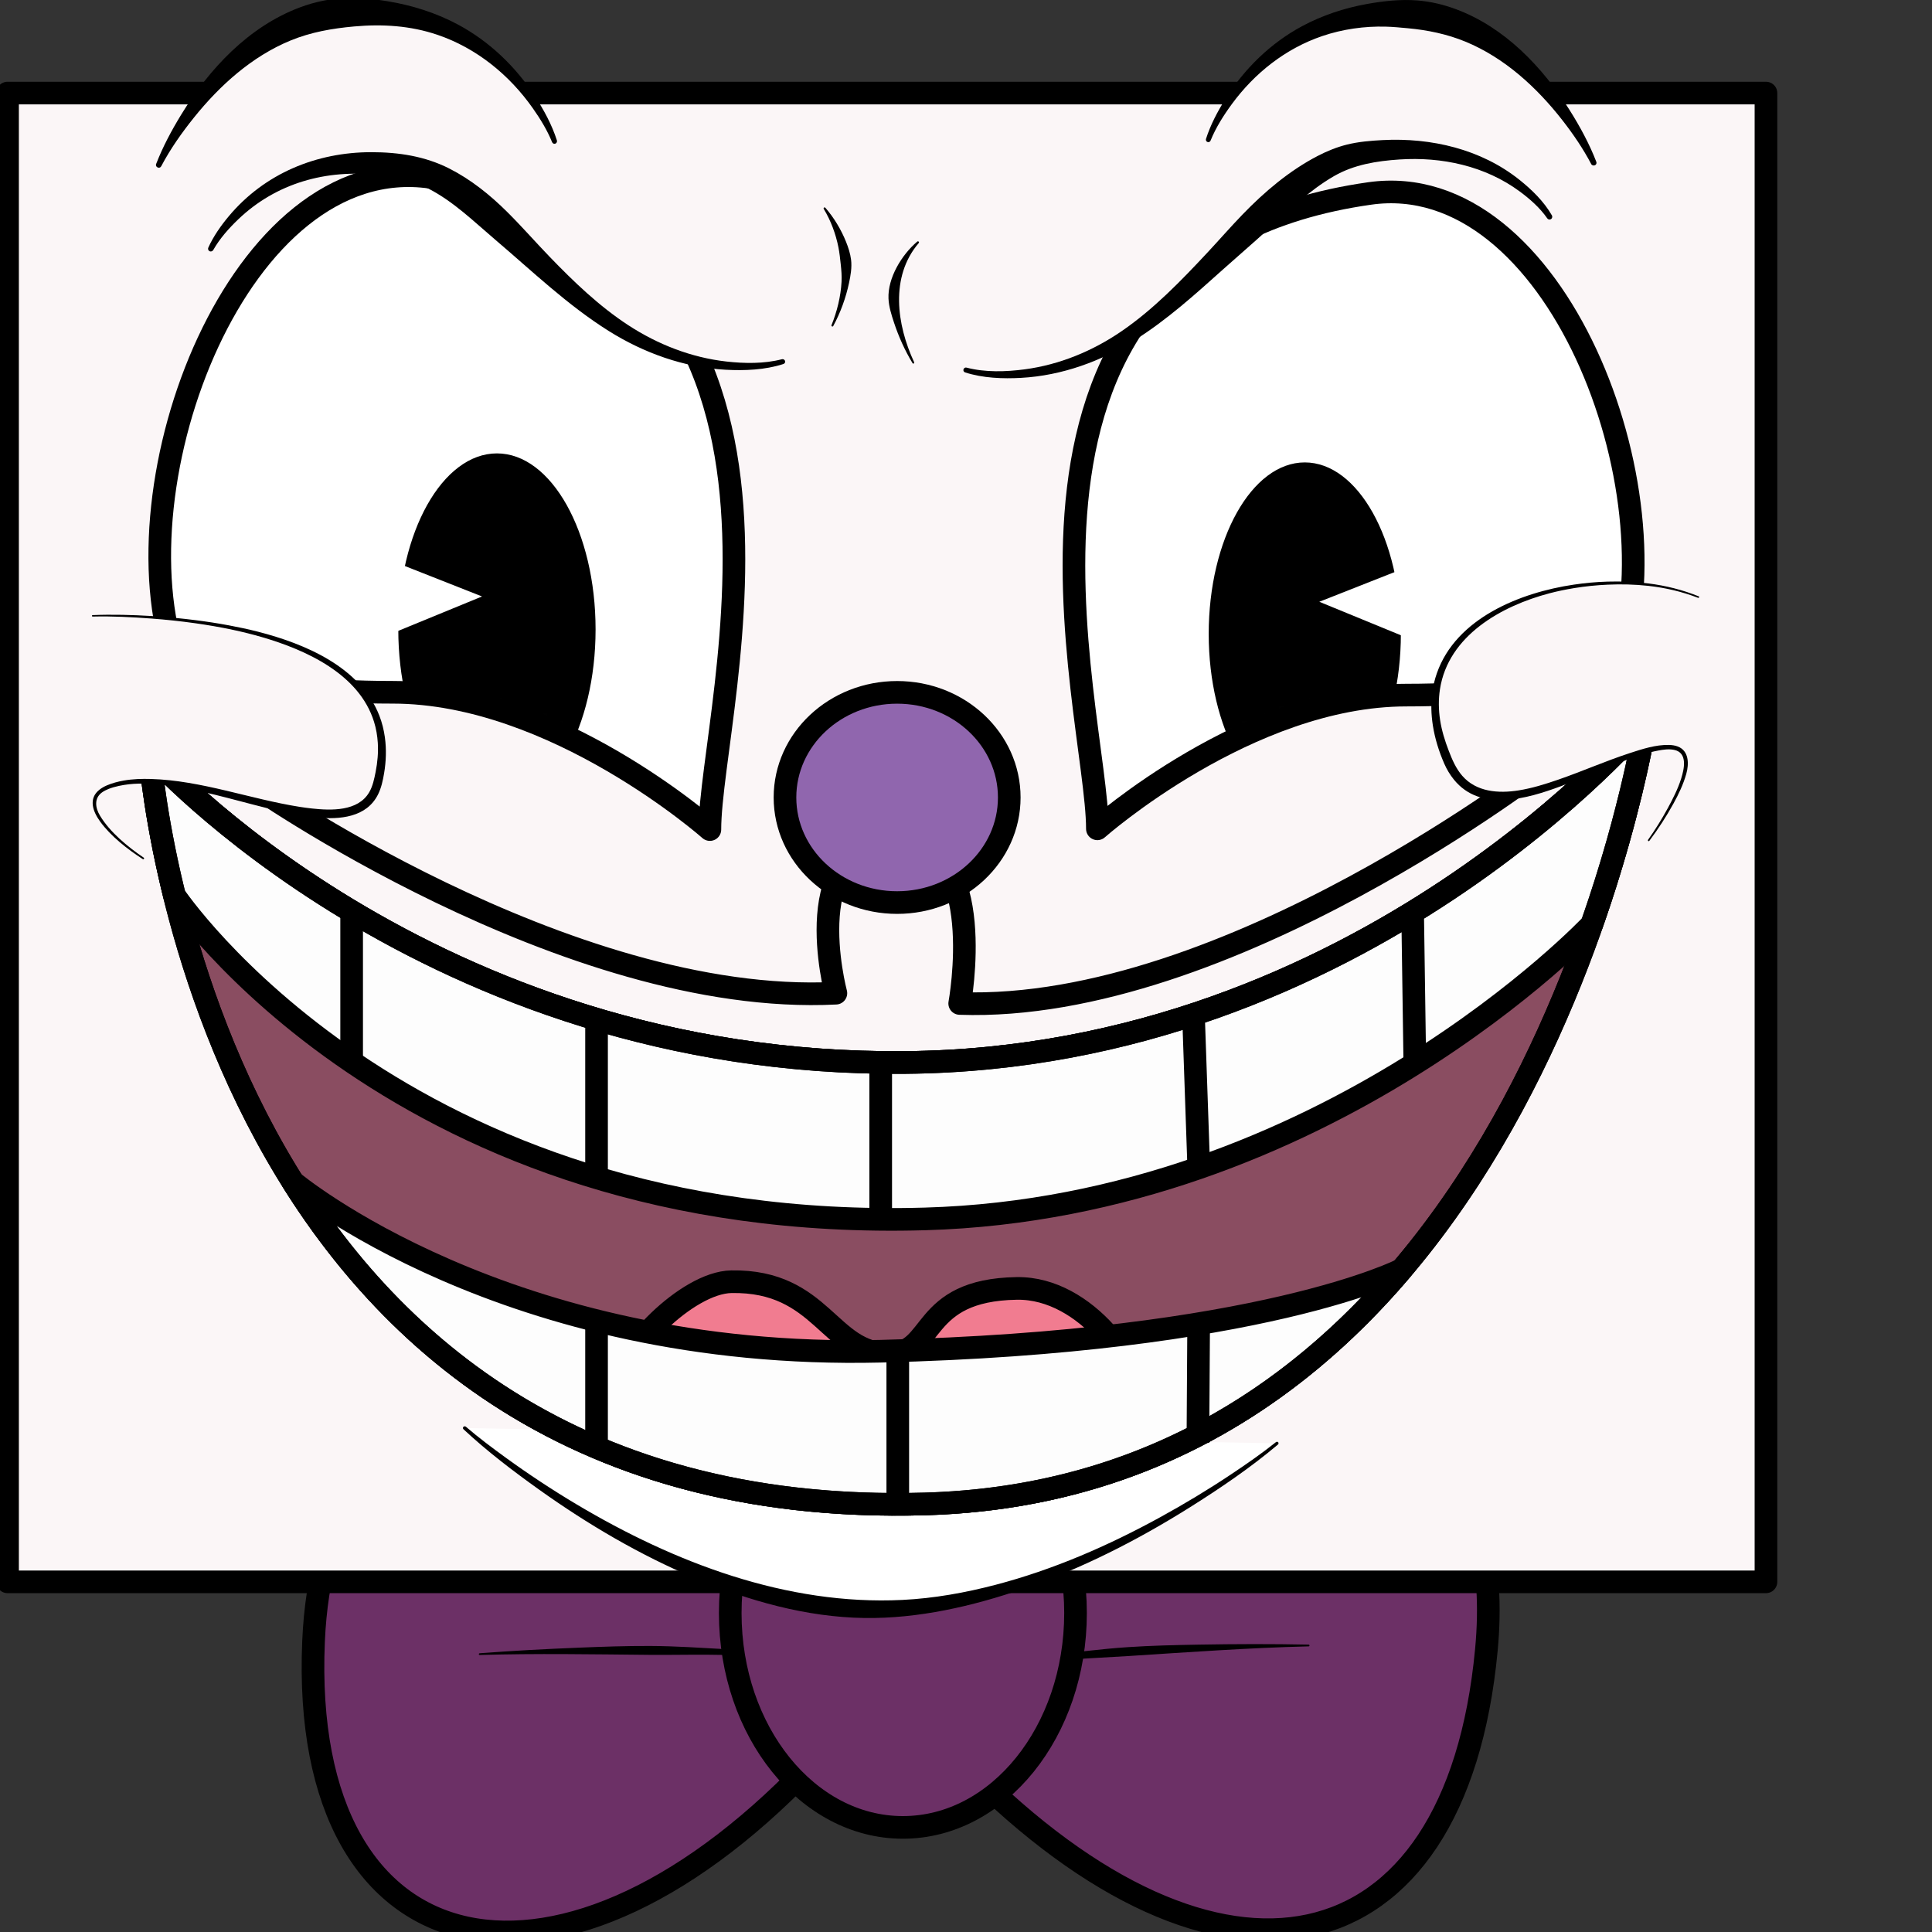
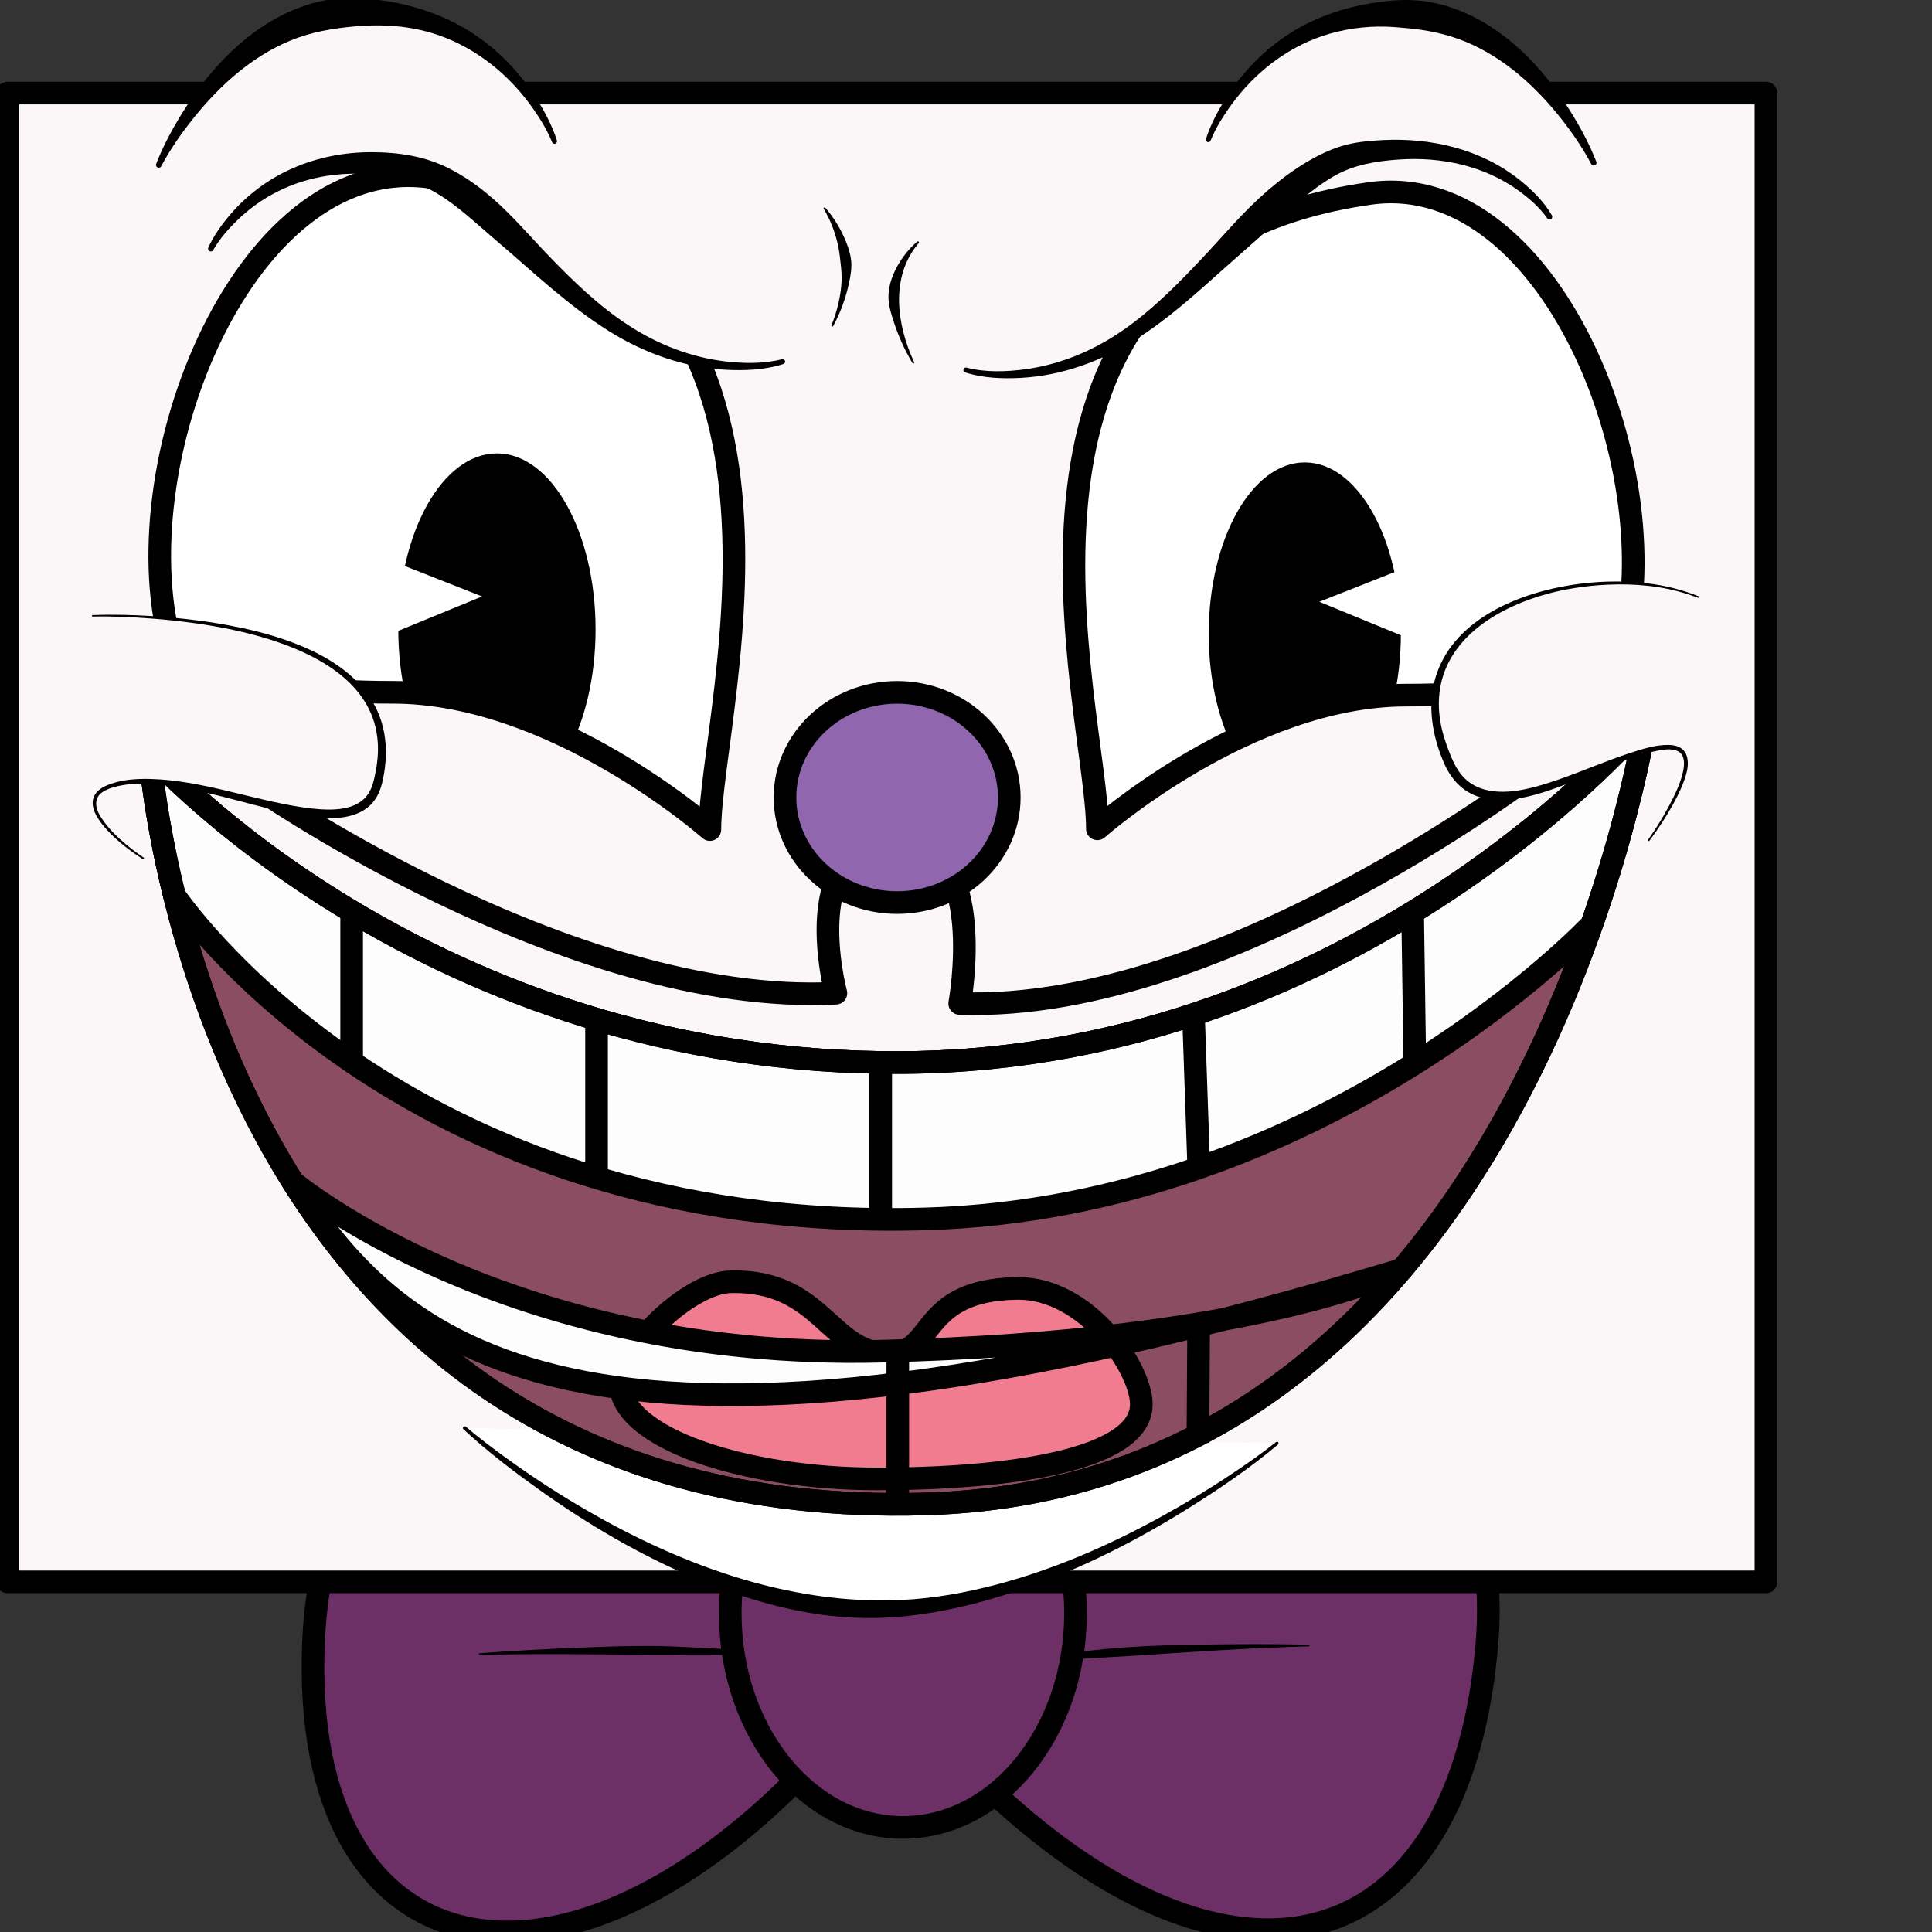
<svg xmlns="http://www.w3.org/2000/svg" width="256" height="256" viewBox="0 0 256 256" fill="none" preserveAspectRatio="xMinYMin meet">
  <rect x="0" y="0" width="256" height="256" fill="#333333" stroke="none" />
  <g clip-path="url(#clip0_12_1183)">
    <path d="M41.547 217.467C43.071 182.307 72.014 175.963 109.598 175.963C147.181 175.963 201.385 171.563 196.953 218.615C192.899 261.649 161.432 267.769 128.168 234.151C124.622 230.567 111.979 228.948 108.633 232.577C74.945 269.108 39.617 262.031 41.547 217.467Z" fill="#6C3066" stroke="black" stroke-width="3" stroke-miterlimit="10" stroke-linejoin="round" />
    <path d="M86.147 218.098C82.967 218.084 79.796 218.199 76.62 218.327C72.262 218.503 67.903 218.732 63.555 219.067C63.492 219.07 63.445 219.128 63.448 219.19C63.452 219.252 63.492 219.299 63.555 219.295C71.083 219.073 78.618 219.21 86.147 219.278C88.713 219.301 91.278 219.241 93.844 219.26C100.221 219.308 106.603 219.509 112.97 219.859C113.027 219.863 113.073 219.827 113.077 219.771C113.081 219.715 113.044 219.67 112.988 219.666C107.374 219.18 101.745 218.823 96.119 218.521C92.802 218.342 89.469 218.113 86.147 218.098Z" fill="black" />
    <path d="M158.812 217.922C155.682 217.978 152.552 218.047 149.427 218.257C145.774 218.502 142.129 218.979 138.496 219.419C133.058 220.078 127.628 220.829 122.231 221.762C122.175 221.77 122.133 221.829 122.142 221.885C122.151 221.94 122.211 221.981 122.266 221.972C128.424 221.099 134.623 220.44 140.824 219.965C143.717 219.744 146.603 219.623 149.498 219.436C157.461 218.925 165.426 218.344 173.406 218.151C173.469 218.151 173.513 218.108 173.513 218.046C173.513 217.983 173.469 217.922 173.406 217.922C168.546 217.819 163.672 217.836 158.812 217.922Z" fill="black" />
    <path d="M96.76 213.738C96.76 198.051 107.002 185.335 119.636 185.335C132.271 185.335 142.513 198.051 142.513 213.738C142.513 229.424 132.271 242.14 119.636 242.14C107.002 242.14 96.76 229.424 96.76 213.738Z" fill="#6C3066" stroke="black" stroke-width="3" stroke-miterlimit="10" stroke-linejoin="round" />
    <path d="M1 12.332H234V209.601H1V12.332Z" fill="#FBF6F7" stroke="black" stroke-width="3" stroke-miterlimit="10" stroke-linejoin="round" />
    <path d="M61.58 189.223C61.58 189.223 87.411 212.485 114.572 213.195C141.735 213.904 169.205 191.25 169.205 191.25" fill="white" />
    <path d="M61.738 189.052C61.643 188.966 61.486 188.975 61.401 189.069C61.314 189.163 61.323 189.3 61.418 189.386C64.526 192.287 67.949 194.894 71.408 197.364C77.881 201.985 84.8 206.055 92.152 209.146C99.22 212.118 106.825 214.281 114.548 214.393C121.66 214.497 128.912 212.83 135.594 210.519C143.358 207.835 150.734 204.081 157.672 199.724C161.702 197.192 165.692 194.482 169.332 191.411C169.421 191.338 169.441 191.2 169.367 191.112C169.293 191.024 169.154 191.021 169.065 191.094C167.163 192.614 165.153 194.005 163.128 195.356C160.08 197.39 156.939 199.281 153.725 201.045C146.839 204.823 139.556 207.995 131.933 209.991C127.897 211.048 123.752 211.793 119.579 211.998C104.236 212.755 89.356 207.053 76.402 199.337C73.175 197.414 70.037 195.343 66.999 193.138C65.204 191.833 63.42 190.499 61.738 189.052Z" fill="black" />
    <path d="M19.839 99.784C19.839 99.784 56.594 141.36 119.974 140.787C180.747 140.237 218.082 95.483 218.082 95.483C218.082 95.483 202.744 196.985 122.578 199.279C26.739 202.022 19.839 99.784 19.839 99.784Z" fill="#8A4D61" stroke="black" stroke-width="3" stroke-miterlimit="10" stroke-linejoin="round" />
    <path d="M82.167 183.205C82.167 179.179 90.974 169.934 96.915 169.834C108.981 169.63 109.866 179.392 117.79 179.392C124.005 179.392 121.732 170.928 134.725 170.722C144.029 170.574 151.23 181.327 151.23 186.09C151.23 193.532 133.451 195.961 116.189 195.961C98.927 195.961 82.167 190.648 82.167 183.205Z" fill="#F17C90" stroke="black" stroke-width="3" stroke-miterlimit="10" stroke-linejoin="round" />
-     <path d="M116.698 179.043C167.118 177.826 185.731 168.221 185.731 168.221C171.394 185.102 151.085 198.462 122.578 199.278C78.493 200.54 53.227 179.588 38.794 156.593C38.794 156.593 66.961 180.244 116.698 179.043Z" fill="#FDFDFD" stroke="black" stroke-width="3" stroke-miterlimit="10" stroke-linejoin="round" />
+     <path d="M116.698 179.043C167.118 177.826 185.731 168.221 185.731 168.221C78.493 200.54 53.227 179.588 38.794 156.593C38.794 156.593 66.961 180.244 116.698 179.043Z" fill="#FDFDFD" stroke="black" stroke-width="3" stroke-miterlimit="10" stroke-linejoin="round" />
    <path d="M19.839 99.784C19.839 99.784 56.594 141.359 119.974 140.786C180.747 140.236 218.082 95.483 218.082 95.483C218.082 95.483 216.334 107.054 210.931 122.472C210.931 122.472 175.677 159.992 122.578 161.512C53.047 163.502 23.096 118.609 23.096 118.609C20.359 107.488 19.839 99.784 19.839 99.784Z" fill="#FDFDFD" stroke="black" stroke-width="3" stroke-miterlimit="10" stroke-linejoin="round" />
    <path d="M46.594 120.871V140.341" stroke="black" stroke-width="3" stroke-miterlimit="10" stroke-linejoin="round" />
    <path d="M79.046 135.454V156.593" stroke="black" stroke-width="3" stroke-miterlimit="10" stroke-linejoin="round" />
    <path d="M116.698 140.342V161.576" stroke="black" stroke-width="3" stroke-miterlimit="10" stroke-linejoin="round" />
-     <path d="M79.046 175.534V191.182" stroke="black" stroke-width="3" stroke-miterlimit="10" stroke-linejoin="round" />
    <path d="M118.961 177.962V199.333" stroke="black" stroke-width="3" stroke-miterlimit="10" stroke-linejoin="round" />
    <path d="M158.826 175.534L158.727 191.182" stroke="black" stroke-width="3" stroke-miterlimit="10" stroke-linejoin="round" />
    <path d="M158.123 133.96L158.827 154.323" stroke="black" stroke-width="3" stroke-miterlimit="10" stroke-linejoin="round" />
    <path d="M187.18 120.853L187.482 141.672" stroke="black" stroke-width="3" stroke-miterlimit="10" stroke-linejoin="round" />
    <path d="M19.839 99.784C19.839 99.784 56.594 141.359 119.974 140.786C180.747 140.236 218.082 95.483 218.082 95.483C218.082 95.483 202.744 196.985 122.578 199.279C26.739 202.021 19.839 99.784 19.839 99.784Z" stroke="black" stroke-width="3" stroke-miterlimit="10" stroke-linejoin="round" />
    <path d="M23.316 87.723C15.017 63.982 31.708 19.885 57.029 23.489C113.357 31.505 94.063 93.745 94.063 109.922C94.063 109.922 73.523 91.731 52.05 91.731C32.284 91.731 23.316 87.723 23.316 87.723Z" fill="white" stroke="black" stroke-width="3" stroke-miterlimit="10" stroke-linejoin="round" />
    <mask id="mask0_12_1183" style="mask-type:luminance" maskUnits="userSpaceOnUse" x="21" y="23" width="77" height="87">
      <path d="M23.316 87.723C15.017 63.982 31.708 19.885 57.029 23.489C113.357 31.505 94.063 93.745 94.063 109.922C94.063 109.922 73.523 91.731 52.05 91.731C32.284 91.731 23.316 87.723 23.316 87.723Z" fill="white" />
    </mask>
    <g mask="url(#mask0_12_1183)">
      <path d="M52.776 83.406C52.776 70.521 58.628 60.077 65.847 60.077C73.065 60.077 78.917 70.521 78.917 83.406C78.917 96.291 73.065 106.736 65.847 106.736C58.628 106.736 52.776 96.291 52.776 83.406Z" fill="black" />
      <path d="M44.043 79.833L50.676 73.829L63.873 79.034L50.065 84.704L44.043 79.833Z" fill="white" />
    </g>
    <path d="M214.318 88.201C222.4 65.077 206.143 22.126 181.48 25.636C126.616 33.444 145.409 94.067 145.409 109.823C145.409 109.823 165.414 92.105 186.329 92.105C205.582 92.105 214.318 88.201 214.318 88.201Z" fill="white" stroke="black" stroke-width="3" stroke-miterlimit="10" stroke-linejoin="round" />
    <mask id="mask1_12_1183" style="mask-type:luminance" maskUnits="userSpaceOnUse" x="142" y="25" width="75" height="85">
      <path d="M214.318 88.201C222.4 65.077 206.143 22.126 181.48 25.636C126.616 33.444 145.409 94.067 145.409 109.823C145.409 109.823 165.414 92.105 186.329 92.105C205.582 92.105 214.318 88.201 214.318 88.201Z" fill="white" />
    </mask>
    <g mask="url(#mask1_12_1183)">
      <path d="M185.622 83.997C185.622 71.447 179.922 61.273 172.891 61.273C165.86 61.273 160.161 71.447 160.161 83.997C160.161 96.547 165.86 106.72 172.891 106.72C179.922 106.72 185.622 96.547 185.622 83.997Z" fill="black" />
      <path d="M194.128 80.516L187.667 74.668L174.814 79.738L188.263 85.261L194.128 80.516Z" fill="white" />
    </g>
    <path d="M32.851 103.564C32.851 103.564 75.02 133.412 110.759 131.603C110.759 131.603 105.267 111.007 119.33 111.393C131.063 111.715 127.165 132.965 127.165 132.965C162.647 134.209 205.121 101.081 205.121 101.081" stroke="black" stroke-width="3" stroke-miterlimit="10" stroke-linejoin="round" />
    <path d="M104.014 105.668C104.014 97.976 110.667 91.741 118.873 91.741C127.08 91.741 133.732 97.976 133.732 105.668C133.732 113.359 127.08 119.594 118.873 119.594C110.667 119.594 104.014 113.359 104.014 105.668Z" fill="#9066AE" stroke="black" stroke-width="3" stroke-miterlimit="10" stroke-linejoin="round" />
    <path d="M18.98 113.736C18.98 113.736 7.93 106.449 14.68 104.151C25.39 100.506 47.268 114.318 50.008 103.819C56.205 80.068 12.291 81.6 12.291 81.6" fill="#FBF6F7" />
    <path d="M12.287 81.504C12.23 81.505 12.179 81.553 12.181 81.609C12.183 81.665 12.23 81.699 12.287 81.697C14.878 81.631 17.491 81.767 20.073 81.961C21.997 82.106 23.921 82.308 25.832 82.578C27.518 82.816 29.198 83.101 30.862 83.458C32.141 83.732 33.411 84.045 34.667 84.409C40.572 86.121 47.6 89.32 49.562 95.645C49.844 96.552 50 97.481 50.06 98.427C50.141 99.713 50.024 101.004 49.775 102.267C49.594 103.184 49.401 104.158 48.922 104.979C47.434 107.531 43.873 107.408 41.314 107.127C40.806 107.071 40.237 106.995 39.732 106.916C33.149 105.88 26.704 103.416 20.002 103.218C18.797 103.182 17.582 103.22 16.393 103.429C15.64 103.561 14.876 103.762 14.171 104.063C13.823 104.212 13.493 104.394 13.194 104.626C11.664 105.817 12.31 107.534 13.265 108.853C14.676 110.802 16.877 112.516 18.917 113.837C18.97 113.871 19.043 113.853 19.077 113.801C19.113 113.75 19.094 113.677 19.042 113.643C16.902 112.187 14.571 110.277 13.247 108.078C12.638 107.067 12.435 105.799 13.496 105.014C13.765 104.815 14.074 104.662 14.385 104.538C14.836 104.359 15.297 104.236 15.771 104.133C16.621 103.95 17.498 103.855 18.366 103.834C19.462 103.807 20.567 103.885 21.654 104.01C26.265 104.54 30.729 105.928 35.217 107.039C37.435 107.588 39.674 108.108 41.954 108.325C45.02 108.616 48.578 108.322 50.095 105.26C50.529 104.385 50.734 103.415 50.895 102.46C51.159 100.896 51.215 99.296 51.002 97.723C50.866 96.723 50.624 95.741 50.255 94.8C47.741 88.387 40.438 85.309 34.187 83.705C32.91 83.377 31.608 83.102 30.311 82.859C28.841 82.584 27.37 82.359 25.885 82.172C23.962 81.931 22.025 81.743 20.09 81.626C17.497 81.472 14.885 81.398 12.287 81.504Z" fill="black" />
    <path d="M218.468 111.345C218.468 111.345 228.266 98.005 220.232 99.064C211.545 100.207 196.657 111.61 191.927 100.95C182.717 80.19 211.845 73.564 225.05 79.112" fill="#FBF6F7" />
    <path d="M213.006 77.066C211.502 77.109 209.996 77.25 208.508 77.471C201.435 78.518 192.951 81.906 190.395 89.199C190.113 90.006 189.91 90.837 189.791 91.682C189.583 93.164 189.631 94.661 189.862 96.138C190.135 97.881 190.669 99.575 191.373 101.192C191.703 101.948 192.132 102.662 192.653 103.305C196.173 107.659 202.361 105.831 206.802 104.186C207.495 103.929 208.178 103.668 208.864 103.394C209.781 103.026 210.688 102.643 211.601 102.267C212.915 101.724 214.231 101.174 215.565 100.681C216.92 100.181 218.318 99.713 219.742 99.449C220.422 99.322 221.134 99.223 221.822 99.361C223.657 99.728 223.163 101.9 222.764 103.164C222.331 104.538 221.674 105.828 220.987 107.092C220.203 108.532 219.327 109.946 218.373 111.283C218.337 111.334 218.358 111.405 218.409 111.442C218.46 111.478 218.515 111.457 218.552 111.406C219.721 109.846 220.795 108.199 221.733 106.493C222.426 105.233 223.05 103.933 223.439 102.548C223.811 101.23 223.816 99.468 222.284 98.903C221.921 98.769 221.532 98.719 221.146 98.709C219.398 98.666 217.612 99.249 215.974 99.783C212.764 100.83 209.672 102.202 206.482 103.305C204.765 103.899 203.02 104.446 201.22 104.732C198.554 105.156 195.627 104.949 193.755 102.795C192.915 101.829 192.414 100.646 191.96 99.466C191.455 98.154 191.036 96.805 190.822 95.416C190.613 94.063 190.593 92.667 190.804 91.312C191.908 84.237 198.922 80.295 205.309 78.615C206.386 78.332 207.48 78.109 208.58 77.928C210.046 77.687 211.538 77.538 213.023 77.471C214.82 77.389 216.62 77.433 218.409 77.629C220.685 77.879 222.87 78.394 225.004 79.214C225.056 79.235 225.125 79.196 225.146 79.143C225.167 79.091 225.145 79.041 225.093 79.02C222.951 78.159 220.739 77.6 218.445 77.312C216.641 77.085 214.822 77.012 213.006 77.066Z" fill="black" />
    <path d="M21.033 21.858C21.033 21.858 29.617 2.447 46.22 1.637C67.175 0.615 73.468 18.715 73.468 18.715" fill="#FBF6F7" />
    <path d="M46.096 -0.281C43.917 -0.213 41.808 0.207 39.768 0.969C32.927 3.522 27.694 9.16 23.983 15.234C22.726 17.293 21.566 19.463 20.695 21.715C20.611 21.903 20.701 22.107 20.891 22.19C21.08 22.273 21.287 22.202 21.37 22.014C22.574 19.73 24.091 17.58 25.708 15.569C29.122 11.319 33.376 7.477 38.488 5.372C41.196 4.256 44.025 3.766 46.931 3.505C50.675 3.168 54.392 3.398 57.97 4.614C63.145 6.374 67.502 9.931 70.608 14.354C71.589 15.749 72.508 17.242 73.15 18.826C73.212 19 73.4 19.099 73.577 19.038C73.752 18.976 73.852 18.772 73.79 18.598C73.126 16.516 72.048 14.54 70.856 12.715C68.309 8.814 64.826 5.473 60.69 3.258C57.768 1.694 54.591 0.693 51.322 0.159C49.614 -0.12 47.829 -0.335 46.096 -0.281Z" fill="black" />
    <path d="M54.208 20.137C55.821 22.695 60.247 24.332 62.911 26.767C68.21 31.61 73.045 37.182 80.465 42.447C84.632 45.404 96.873 50.169 98.794 47.927C102.595 43.492 93.428 27.575 93.428 27.575" fill="#FBF6F7" />
    <path d="M49.224 20.165C41.889 20.161 35.045 23.013 30.329 28.635C29.274 29.894 28.292 31.292 27.61 32.791C27.518 32.976 27.584 33.193 27.77 33.284C27.956 33.376 28.175 33.292 28.268 33.109C29.122 31.603 30.326 30.251 31.574 29.058C36.591 24.26 43.253 22.397 50.131 23.194C52.455 23.462 54.711 23.933 56.797 25.008C60.108 26.713 62.824 29.384 65.631 31.77C70.521 35.928 75.186 40.419 80.651 43.851C85.297 46.768 90.635 48.693 96.151 48.993C98.664 49.13 101.379 49.02 103.795 48.236C103.973 48.182 104.08 48.008 104.026 47.831C103.972 47.654 103.778 47.548 103.599 47.602C101.244 48.215 98.635 48.171 96.24 47.902C91.604 47.379 87.17 45.645 83.282 43.111C79.394 40.578 76.016 37.328 72.812 34.006C70.923 32.048 69.128 29.989 67.195 28.072C64.933 25.826 62.394 23.781 59.534 22.331C56.315 20.698 52.817 20.167 49.224 20.165Z" fill="black" />
    <path d="M211.179 21.569C211.179 21.569 202.818 2.662 186.647 1.873C166.236 0.877 160.107 18.507 160.107 18.507" fill="#FBF6F7" />
    <path d="M187.836 0.062C185.596 -0.12 183.286 0.138 181.082 0.537C178.105 1.077 175.216 2.033 172.55 3.46C168.335 5.717 164.84 9.156 162.329 13.181C161.313 14.81 160.389 16.563 159.805 18.394C159.744 18.564 159.829 18.757 160 18.817C160.172 18.877 160.349 18.793 160.409 18.624C161.105 16.905 162.14 15.271 163.235 13.781C166.238 9.69 170.342 6.433 175.198 4.781C177.902 3.862 180.786 3.454 183.641 3.531C184.605 3.557 185.579 3.654 186.539 3.742C189.165 3.983 191.739 4.515 194.182 5.521C199.373 7.659 203.653 11.603 207.051 15.964C208.458 17.769 209.77 19.698 210.837 21.723C210.919 21.906 211.15 21.98 211.335 21.899C211.52 21.818 211.594 21.607 211.513 21.423C210.581 19.014 209.319 16.703 207.94 14.52C204.357 8.848 199.375 3.626 192.938 1.224C191.296 0.612 189.586 0.204 187.836 0.062Z" fill="black" />
    <path d="M176.186 21.963C174.615 24.455 170.304 26.049 167.708 28.421C162.547 33.138 157.838 38.565 150.61 43.694C146.552 46.573 134.629 51.214 132.758 49.03C129.056 44.711 137.985 29.208 137.985 29.208" fill="#FBF6F7" />
    <path d="M183.215 18.562C181.637 18.644 180.007 18.777 178.468 19.161C177.117 19.498 175.808 20.034 174.576 20.675C170.847 22.614 167.537 25.423 164.64 28.424C163.038 30.083 161.521 31.829 159.947 33.514C156.457 37.248 152.832 40.999 148.588 43.904C144.767 46.52 140.39 48.329 135.773 48.94C133.279 49.271 130.535 49.356 128.075 48.712C127.901 48.66 127.719 48.768 127.667 48.94C127.614 49.113 127.706 49.294 127.88 49.346C130.233 50.106 132.881 50.204 135.328 50.067C140.698 49.769 145.9 47.877 150.419 45.031C154.652 42.365 158.389 38.986 162.098 35.662C164.013 33.946 165.973 32.269 167.874 30.537C170.684 27.978 173.471 25.223 176.797 23.317C179.428 21.81 182.417 21.334 185.419 21.133C191.057 20.755 196.803 21.991 201.381 25.377C202.724 26.371 204.051 27.538 205.007 28.917C205.113 29.088 205.333 29.145 205.504 29.04C205.677 28.936 205.735 28.7 205.629 28.53C204.572 26.685 202.946 25.106 201.292 23.793C196.208 19.754 189.638 18.229 183.215 18.562Z" fill="black" />
    <path d="M109.181 27.509C109.12 27.553 109.119 27.642 109.162 27.703C110.1 29.249 110.751 31.026 111.1 32.792C111.246 33.53 111.321 34.282 111.402 35.029C111.487 35.809 111.552 36.567 111.509 37.353C111.401 39.304 110.911 41.282 110.176 43.094C110.147 43.155 110.186 43.224 110.246 43.253C110.308 43.281 110.378 43.26 110.407 43.2C111.374 41.423 112.085 39.448 112.504 37.477C112.716 36.481 112.897 35.43 112.771 34.412C112.668 33.59 112.405 32.783 112.095 32.017C111.446 30.411 110.517 28.859 109.376 27.544C109.332 27.484 109.241 27.465 109.181 27.509Z" fill="black" />
    <path d="M121.534 32.017C119.479 33.758 117.615 36.832 117.73 39.555C117.776 40.634 118.122 41.722 118.459 42.742C119.071 44.597 119.899 46.437 120.912 48.114C120.944 48.173 121.012 48.198 121.072 48.167C121.132 48.135 121.157 48.05 121.126 47.99C118.823 43.043 117.91 36.683 121.73 32.211C121.783 32.159 121.783 32.07 121.73 32.017C121.677 31.965 121.587 31.965 121.534 32.017Z" fill="black" />
  </g>
  <defs>
    <clipPath id="clip0_12_1183">
      <rect width="256" height="256" fill="white" />
    </clipPath>
  </defs>
</svg>